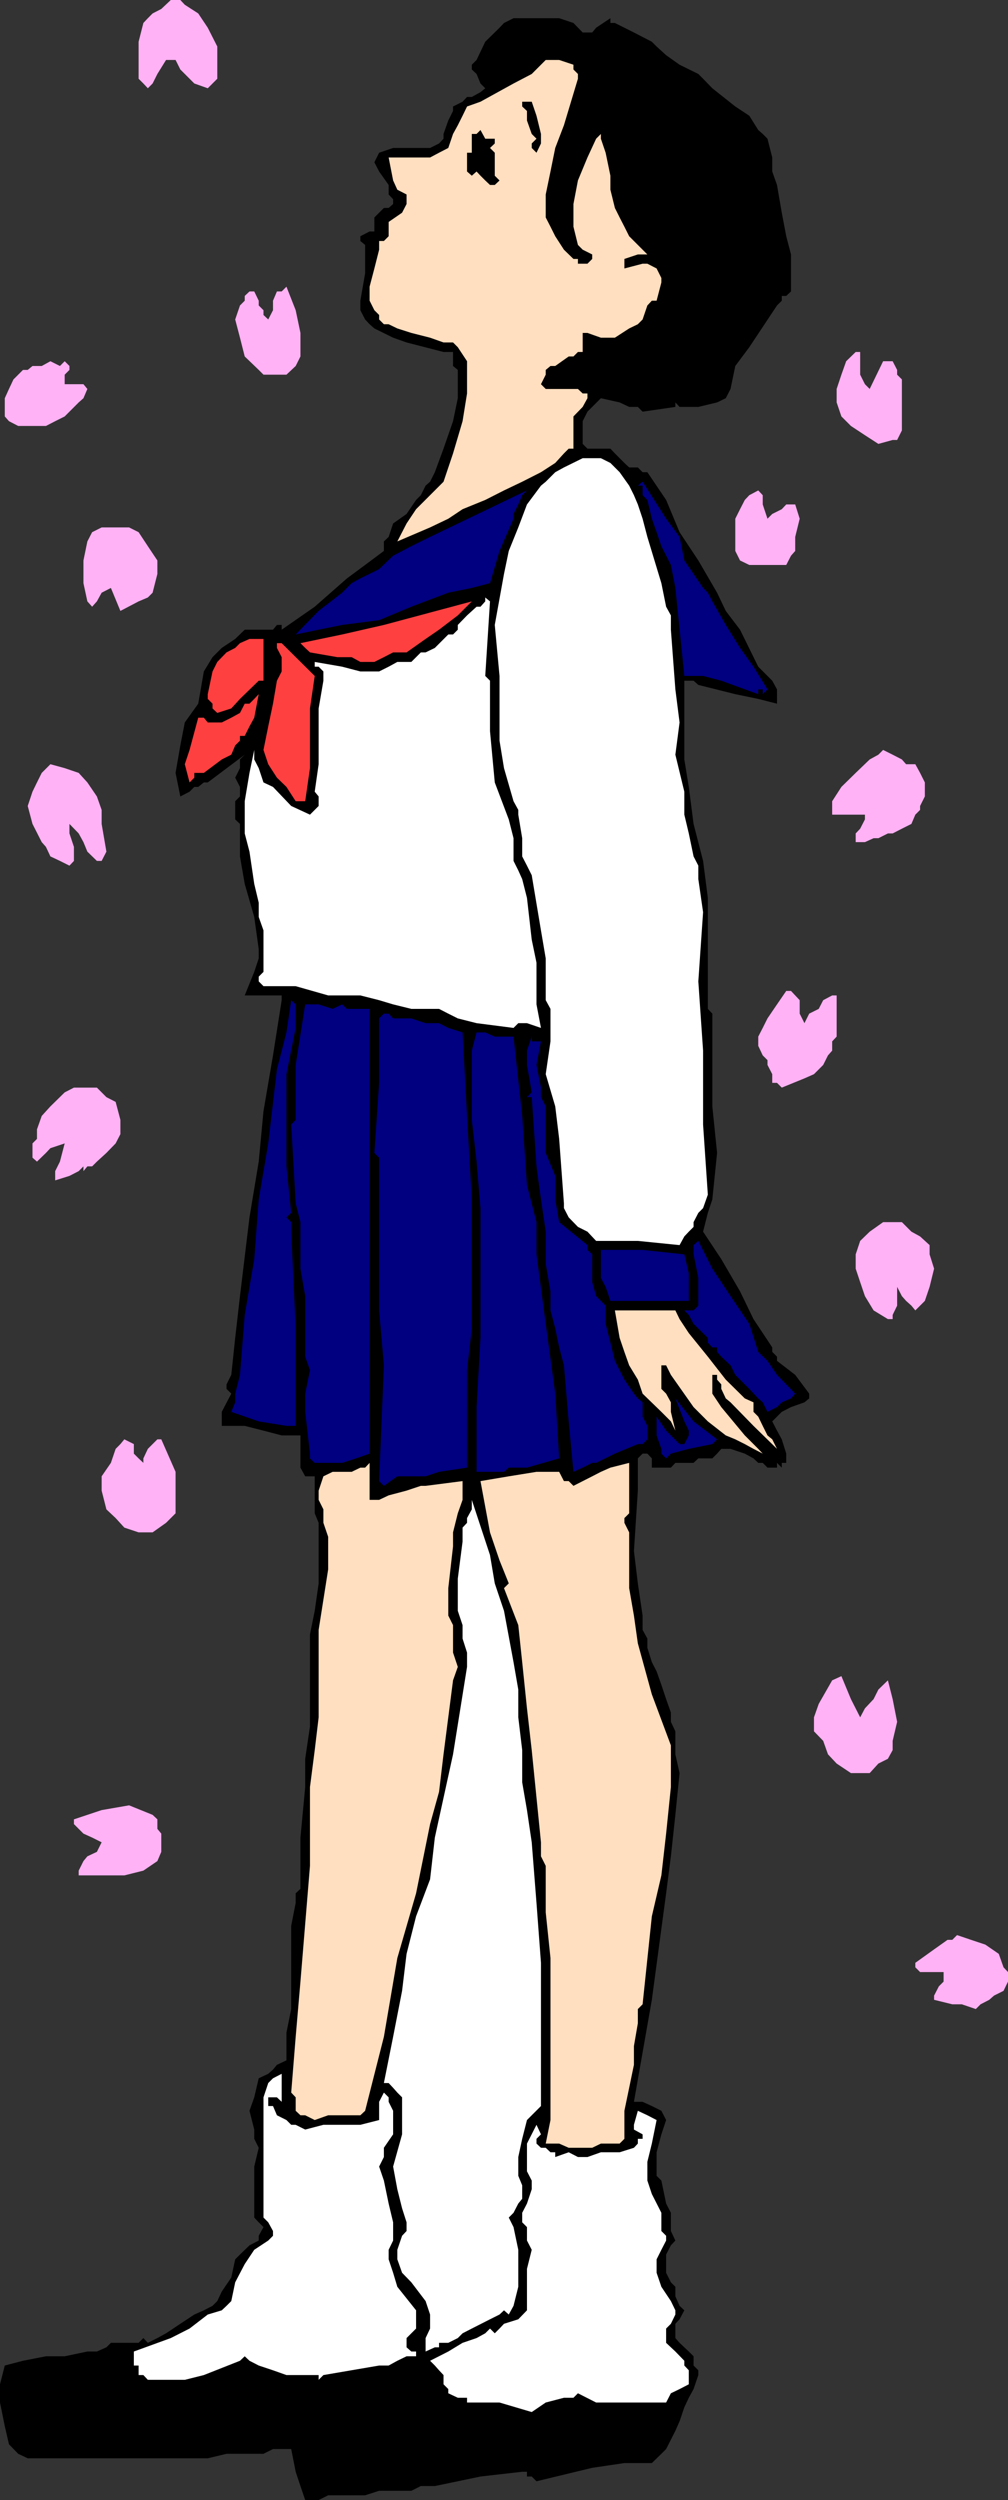
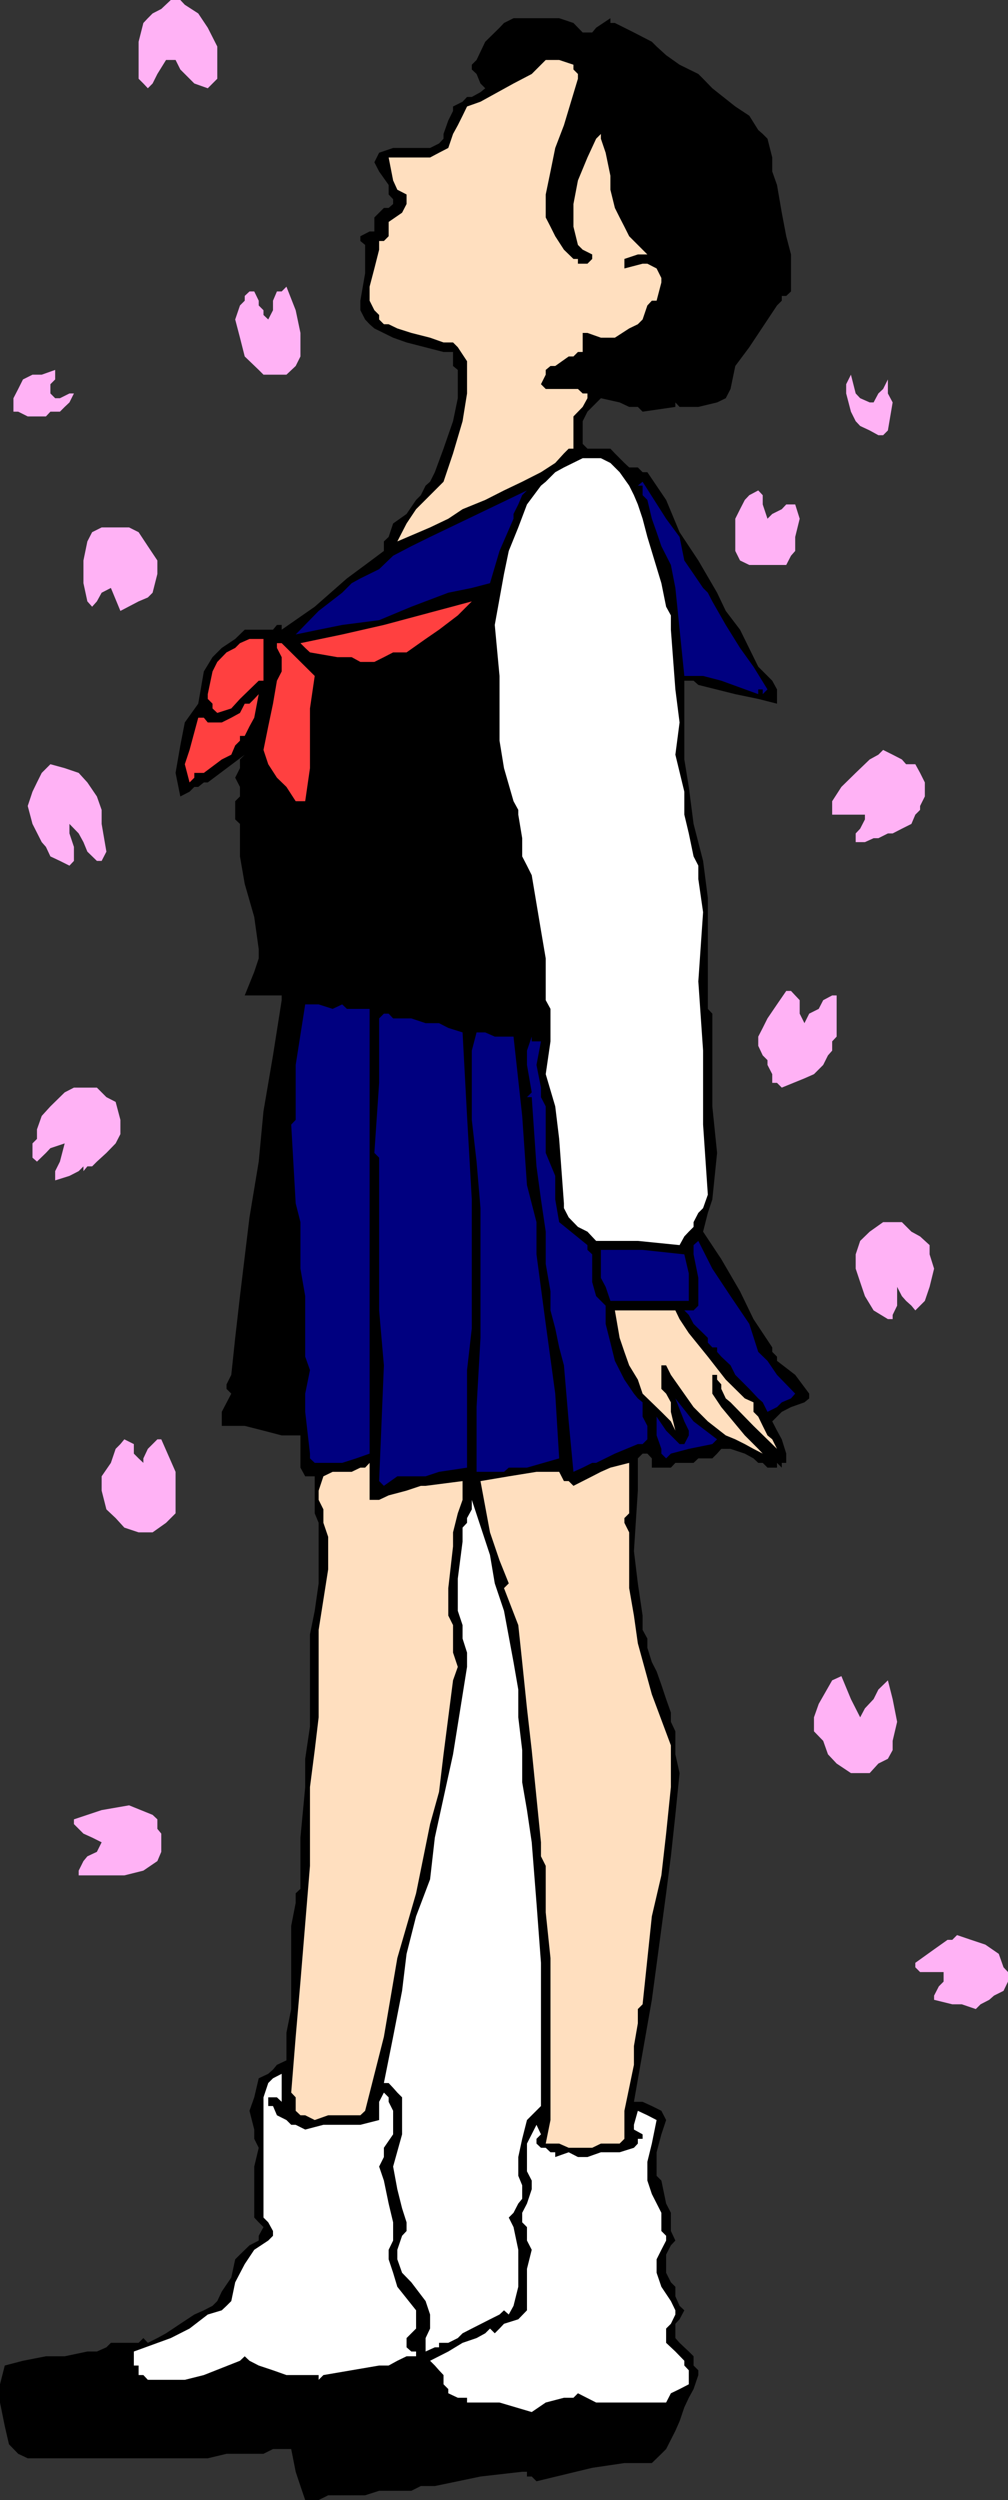
<svg xmlns="http://www.w3.org/2000/svg" width="360" height="892.098">
  <rect width="100%" height="100%" fill="#333333" stroke="none" />
  <path fill="#ffb2f5" d="m66 1.7 4.8 3.097 3.403 5.101 3.399 6.7v11.5l-1.7 1.699-1.699 1.703-4.8-1.703-5-5-1.7-3.399h-3.402l-3.098 5-1.703 3.399-1.7 1.703-1.597-1.703-1.703-1.7V14.899L51.203 8.2l1.598-1.7L54.5 4.797l3.102-1.598L61 0h3.402L66 1.7" />
  <path fill="#ffb2f5" d="m67.703 8.2 1.7 1.698 1.398 1.7 3.402 3.3v8.2l-1.402 3.3h-2v-1.601h-1.399L61 16.597h-3.398L56.203 18 54.5 21.398l-1.7 1.7v-9.899l1.7-3.3L57.602 6.5 59.3 4.797h5.101L66 6.5l1.703 1.7" />
  <path d="m199.703 6.5 5.098 1.7 3.3 3.398h3.399l1.402-1.7L218 6.5v1.7h1.602L223 9.897l3.402 1.7 3.098 1.601 3.3 1.7 1.7 1.699 3.402 3.101 4.801 3.399 6.7 3.3 1.699 1.7 3.3 3.402 8.2 6.5 5 3.297 3.199 5.101 1.601 1.399 1.7 1.703 1.699 6.7v5L277.5 66l1.703 9.898 1.598 8.399 1.699 6.5V104l-1.7 1.598h-1.597v1.699L277.5 109l-9.898 14.898-5 6.7-1.7 8.199-1.699 3.3-3.101 1.5-6.7 1.602h-6.699l-1.5-1.601v1.601l-11.703 1.7-1.7-1.7h-3.097l-3.402-1.601-6.7-1.5-4.8 4.8-1.7 3.399v8.101l1.7 1.7H218l1.602 1.699 1.699 1.703 1.699 1.7 1.703 1.597h3.098l1.699 1.703h1.703l6.7 9.898 4.8 11.5 6.7 10.102 6.699 11.5 3.101 6.5 5.098 6.7 6.5 13.198 5 5L277.5 246v5.098l-6.7-1.7-8.198-1.699-13.2-3.3-1.699-1.5h-3.3V271l1.597 9.797L247.703 294l3.399 13.2 1.699 13.198V360l1.601 1.7v33.097l1.7 16.601-1.7 16.602-1.601 4.797-1.7 6.703 6.5 9.797 6.7 11.5 4.8 9.902 6.7 10.098v1.601l1.699 1.7v1.5l6.5 5 5 6.699V499l-1.7 1.398-4.8 1.7-3.297 1.699-3.402 3.402 1.699 3.301 1.703 3.098 1.598 5.101V522h-1.598v1.7L277.5 522v1.7h-3.398l-1.7-1.7h-1.601l-1.7-1.602L266 518.7l-5.098-1.7h-3.3l-1.5 1.7-1.7 1.698h-5L247.703 522h-6.5l-1.601 1.7H232.8v-3.302l-1.598-1.699H229.5l-1.7 1.7v11.5l-1.398 21.601 1.399 11.5 1.699 11.5v5.098l1.703 3.101V588l1.598 5.098 1.699 3.3 1.703 4.801 1.7 5.098 1.699 4.8v3.301l1.601 3.399V626l1.5 6.7-1.5 14.898-1.601 14.8-1.7 13.2-5.101 38L226.402 750h3.098l3.3 1.5 3.403 1.7 1.7 3.3-1.7 5.098L234.5 768v8.398l1.703 1.7 1.7 8.199 1.699 3.3v6.5l1.601 3.403-1.601 1.7-1.7 3.3v6.5l1.7 3.398 1.601 1.602v3.398l1.5 3.399 1.7 1.601-1.7 3.2-1.5 1.601v5.098l1.5 1.703 3.297 3.098 1.703 1.699v3.3l1.7 1.7v1.703l-1.7 5-1.703 3.098-1.598 3.402-1.699 5-1.5 3.398-3.3 6.5-1.7 1.7-3.402 3.3H223l-11.5 1.7-19.898 4.8-1.7-1.699h-1.699V882H186.5l-14.898 1.7-8.102 1.698-8.2 1.7h-5l-3.398 1.699h-11.5l-5 1.601h-13.199l-3.402 1.7H109l-1.7-5-1.698-5.098-1.602-8.102h-6.5l-3.398 1.7h-13.2l-6.699 1.601h-64.3L6.5 875.598l-3.297-3.399-1.5-6.5L0 857.297v-6.5l1.703-6.7 6.5-1.699 8.2-1.601h6.699l8.101-1.7h3.399l3.398-1.5L39.602 836H49.5l1.703-1.703L52.801 836l3.402-1.703 3.098-1.7 5.101-3.398 5-3.3 3.399-1.5 3.101-1.602 1.7-1.7 1.601-3.398 3.399-5L84 806.2l1.703-1.699 3.399-3.3 3.3-1.7v-1.703l1.7-3.098-1.7-1.699-1.601-1.703v-18.2l1.601-6.699-1.601-3.199v-3.3l-1.7-6.7 1.7-4.8 1.601-6.801L95.801 740l1.699-1.5 1.402-1.703 3.399-1.598v-9.902l1.699-8.399V687.2l1.602-8.199v-3.402L107.3 674v-18.3l1.699-18v-10.102l1.703-11.5v-32.899l1.7-8.402L113.8 565v-21.602L112.402 540v-13.203H109l-1.7-3.098v-11.5h-6.698l-6.5-1.699-6.7-1.703h-8.199v-5l3.399-6.5-1.7-1.7V494l1.7-3.402 1.398-13.2 1.703-14.898 3.399-28.102 3.3-19.898 1.7-18 3.398-19.902 3.102-19.7V355.2h-13.2l3.399-8.402L92.402 342v-3.3l-1.601-11.5-3.399-11.802-1.699-9.8V294L84 292.398v-6.5l1.703-1.699v-3.402L84 277.5l1.703-3.402V271l1.7-1.703-13.2 9.902h-1.402l-2 1.598h-1.399l-1.699 1.703-3.3 1.7-1.7-8.403 1.7-9.797L66 257.797l4.8-6.7 2-11.5 3.102-5.097 1.7-1.703 1.601-1.598L84 228l3.402-3.3H97.5l1.402-1.7h1.7v1.7l11.8-8.2 11.5-10.102 6.5-4.8 6.7-5v-3.399l1.699-1.601 1.601-4.801 4.801-3.399 3.399-5 1.699-1.699 1.699-3.402 1.602-1.399 1.699-3.398 3.101-8.402 3.399-9.801 1.699-8.2V132l-1.7-1.402v-5h-3.398l-13.199-3.399-4.8-1.699-6.7-3.3-1.703-1.5-1.598-1.7-1.699-3.3v-3.403l1.7-9.797V87.398l-1.7-1.398v-1.703l3.297-1.7h1.703v-5l3.399-3.398h1.699l1.601-1.402v-1.7l-1.601-1.699V66l-3.399-4.8-1.699-3.302 1.7-3.398 5-1.703h13.199l3.199-1.598 1.601-1.699v-1.703l1.7-4.797 1.699-3.402V38l3.402-1.703 1.598-1.7h1.699l3.102-1.699L173.3 31.5l-1.7-1.703-1.398-3.399-1.703-1.601v-1.7l1.703-1.699 3.098-6.5 5.101-5L180 8.2l3.402-1.699h16.301" />
  <path d="M204.8 11.598v3.3h-3.398l-3.101-1.699h-6.7l-1.699 1.7h-1.699l-4.8 1.699-1.7 3.101-3.3 3.399-1.7 3.3 1.7 1.7-1.7 1.699H175v-3.399h-1.7l-1.698-1.601L175 19.699l1.703-3.101 1.7-3.399 5-3.3h16.3l5.098 1.699m14.801 1.602H223l3.402 1.698 3.098 1.7L231.203 18l6.7 5.098 4.8 3.3H246l1.703 1.7 1.7 3.402 1.699 1.398 3.3 3.399 3.2 1.703 5 1.598 1.699 1.699V43l4.8 4.797 1.7 3.402 1.601 3.301 1.7 8.2 1.699 8.398 1.699 8.101 1.703 8.2 1.598 6.699-1.598 6.699-3.402 6.5-3.399 3.402-1.601 3.301-3.2 3.2-3.3 5-3.399 5-1.699 6.5-1.601 5.097-1.5 1.601-1.7 1.7h-16.5l-5.101 1.5h-6.399l-5.101-1.5-3.301-1.7-6.5-1.601-3.398-1.7-3.301-1.699h-3.399l-1.699-1.699 3.399-3.101 5-1.7 3.398-5h6.5l5-1.699 4.8-1.699 5-4.8 3.403-5 1.7-5.102 1.699-4.801v-8.399l-5.102-3.3-6.7-4.801-3.097-5.098-3.402-8.101v-3.399l-1.7-3.3v-1.7L218 41.297l1.602-11.5v-3.399l-3.301-3.3-1.7-3.399L212.903 18l-3.101-1.402h-1.7v-1.7l1.7-1.699h3.101l1.7-1.601 5 1.601" />
  <path d="M203.102 16.598h-3.399L198.301 18h-1.7l-1.699 1.7h-1.699l-1.601 1.698-1.7 1.7h-1.699l-3.101 3.3-3.399 1.7v-1.7H180l1.703-1.601v-1.7l3.399-3.398 9.8-3.101h8.2m11.5 9.8-1.7 3.399v3.101l1.7 3.399v3.3L209.8 49.5l-5 9.797-3.399 11.8v11.5l-1.699-5-1.402-6.5v-6.699l1.402-6.5 3.399-11.5 5-11.8 1.699-4.801v-5l-3.399-3.399h-3.3l-1.7-1.699 3.4-1.699 1.601 1.7h5.098l3.102 6.698" />
  <path fill="#ffdfbf" d="m206.402 28.098-5 16.601-3.101 8.098-1.7 8.402-1.699 8.2v8.199l1.7 3.3 1.699 3.399 3.101 4.8 3.399 3.301h1.601v1.7h3.399l1.699-1.7v-1.601l-3.398-1.7-1.7-1.699-1.601-6.5v-8.101l1.601-8.399 3.399-8.199 3.101-6.699 1.7-1.703v-3.098V49.5l1.699 5L218 62.7v5l1.602 6.5 1.699 3.398 1.699 3.3 1.703 3.399 1.7 1.703 3.097 3.098 1.703 1.699h-3.402L223 92.398v3.399l6.5-1.7h1.703l3.297 1.7 1.703 3.402v1.598l-1.703 6.5h-1.7L231.204 109l-1.703 5-1.7 1.7-3.097 1.5-5.101 3.3h-5l-4.801-1.703h-1.7v6.8h-1.699l-1.601 1.602h-1.7l-4.8 3.399h-1.7L194.903 132v1.7l-1.699 3.398 1.7 1.699h11.5l1.699 1.601h1.699v1.7l-1.7 3.101-3.3 3.399v11.5h-1.7l-1.699 1.699-3.101 3.402-5.098 3.301-6.703 3.398L180 175l-6.7 3.398-8.097 3.301-5.101 3.399-6.5 3.101-11.7 5 3.301-6.402 3.399-5.098 9.8-9.8 3.399-10.102 3.402-11.5 1.598-9.899v-11.5l-3.301-5-1.7-1.699h-3.398l-4.8-1.699-6.7-1.703-5-1.598-3.101-1.5h-1.7L135.403 114v-1.602l-1.699-1.699-1.703-3.402v-5l1.703-6.5 1.7-6.7V86h1.699l1.699-1.703v-5.098l4.8-3.3 1.602-3.102v-3.399l-3.3-1.699-1.5-3.3-1.602-8.2h14.8l3.2-1.699 3.3-1.703 1.7-5 1.699-3.098 1.703-3.402L166.801 38l4.8-1.703 11.801-6.5 6.5-3.399 5-5h4.801l5.098 1.7v1.699l1.601 1.601v1.7" />
-   <path d="m191.602 41.297 1.601 6.5v3.402l-1.601 3.301-1.7-1.703v-1.598l1.7-1.699-1.7-1.703L188.203 43v-3.402L186.5 38v-1.703h3.402l1.7 5M176.703 49.5v1.7L175 52.796l1.703 1.703v8.2l1.7 1.698-1.7 1.602H175l-1.7-1.602-1.698-1.699-1.399-1.5-1.703 1.5-1.7-1.5V54.5h1.7v-6.703h1.703l1.399-1.399L173.3 49.5h3.402" />
  <path fill="#ffb2f5" d="M102.3 133.7h-8.198l-1.7-1.7-5-4.8-1.699-6.7L84 114l1.703-5 1.7-1.703v-1.7L89.101 104H90.8l1.601 3.297V109l1.7 1.7v1.698L95.8 114l1.699-3.3v-3.403L98.902 104h1.7l1.699-1.703 3.3 8.402 1.7 8.098v8.402l-1.7 3.399-3.3 3.101" />
-   <path fill="#ffb2f5" d="M102.3 128.898v1.7L100.603 132l-3.102-1.402-5.098-1.7-1.601-5-3.399-3.398v-8.102l1.7-1.699 1.699 1.7 1.601 3.3 1.7 3.098L95.8 120.5l1.699-1.703 1.402-3.098 1.7-5 3.398 8.098v8.402l-1.7 1.7m204.904 4.801 1.7 3.398 1.699 1.699 4.8-9.899h3.399l1.601 3.102v1.7l1.7 1.698v18.2l-1.7 3.402h-1.601l-5.098 1.398-4.8-3.101-5-3.297-3.403-3.402-1.7-5v-4.801l1.7-5.098 1.703-4.8 3.399-3.301h1.601v8.101m-284.101 1.699v1.7H29.8l1.402 1.699-1.402 3.3-1.7 1.5-5 5-3.398 1.7-3.3 1.703H6.5l-3.297-1.703-1.5-1.7v-6.5l1.5-3.3 1.598-3.399L6.5 133.7l1.703-1.7h1.7l1.699-1.402h3.3l3.098-1.7 3.402 1.7 1.7-1.7 1.699 1.7V132l-1.7 1.7v1.698" />
  <path fill="#ffb2f5" d="m19.703 135.398-1.703 1.7v3.3l1.703 1.7h1.7l3.398-1.7h1.601l-1.601 3.2-1.7 1.601-1.699 1.7H18l-1.598 1.699h-6.5l-3.402-1.7H4.8v-4.8l1.7-3.301 1.703-3.399 3.399-1.699h3.3L19.703 132v3.398m290.899 8.2H312l1.703-3.2 1.7-1.601 1.699-3.399v5l1.699 3.2-1.7 10-1.699 1.699h-1.699l-3.101-1.7-3.399-1.597-1.601-1.703-1.7-3.399-1.699-6.5v-3.3l1.7-3.399 1.699 6.7 1.601 1.699 3.399 1.5" />
  <path fill="#fff" d="m226.402 176.7 1.399 3.3 1.699 5.098 1.703 6.5 5 16.5 1.7 8.402 1.699 3.098v5.101L241.203 246l1.5 11.797-1.5 11.5 3.2 13.203v8.2l1.597 6.698 1.703 8.2 1.7 3.3v4.801l1.699 11.801-1.7 24.7 1.7 24.698v26.399l1.699 25-1.7 4.8-1.699 1.7-1.699 3.3v1.7L246 439.5l-1.598 1.7-1.699 3.097-14.902-1.5h-14.899l-3.101-3.297-3.399-1.703-3.3-3.399-1.7-3.3v-1.7l-1.699-23-1.402-11.601-3.399-11.5 1.7-11.7V360l-1.7-3.102V342l-1.699-10-3.3-19.703-1.7-3.399-1.703-3.3v-6.5l-1.398-8.399V289l-1.7-3.102-3.402-11.8-1.598-9.801v-23.098L176.703 223 180 204.797l1.703-8.2 3.399-8.398 3.101-8.199 5-6.703 1.7-1.399 3.398-3.398 3.101-1.703 6.7-3.297h6.5l3.398 1.7 3.3 3.3 3.403 4.797 1.7 3.402" />
  <path fill="navy" d="m244.402 200 3.301 4.797 3.399 5 1.699 1.703 1.601 3.098 4.801 8.402 5.098 8.2 4.8 6.698 5 8.102-1.699 1.7V246h-1.601v1.7l-13.2-4.802-6.5-1.699h-6.699l-3.199-31.402-1.601-8.2-3.399-6.699-1.703-5-1.7-4.8-1.597-6.7-1.703-1.699v-3.402h-1.7l1.7-1.399 8.402 13.2 4.801 6.5 1.7 8.402m-61.001-14.902-5 11.5-3.402 11.5-6.5 1.699-8.398 1.703-13.2 5-11.5 4.797L122.203 223l-8.402 1.7-8.2 1.698 8.2-8.398 8.402-6.5 3.399-3.402 3.101-1.7 6.7-3.3 5-4.801 6.5-3.399 6.699-3.3L188.203 175l-1.703 1.7-1.398 3.3-1.7 3.398v1.7" />
  <path fill="#ffb2f5" d="m274.102 185.098 1.699-1.7 3.402-1.699 1.598-1.699H284l1.602 5.098-1.602 6.5v5l-1.5 1.699-1.7 3.3h-13.198L264.3 200l-1.7-3.402v-11.5l1.7-3.399 1.699-3.3 1.602-1.7L270.8 175l1.601 1.7v3.3l1.7 5.098" />
  <path fill="#ffb2f5" d="M270.8 191.598h3.302l1.699-3.399 1.699-3.101h3.3v9.8l-1.597 3.399h-3.402L272.402 200h-3.3l-1.5-1.703-1.602-1.7-1.7-1.699 1.7-5 1.602-8.199 1.5-1.699 1.699 3.398-1.7 3.399v3.101l1.7 1.7m-221.301-1.7 3.3 5L56.204 200v4.797L54.5 211.5l-1.7 1.7-3.3 1.398L43 218l-3.398-8.203L36.3 211.5l-1.7 3.098-1.699 1.902-1.699-1.902-1.402-6.5V200l1.402-6.8 1.7-3.302L36.3 188.2h9.8l3.399 1.7" />
  <path fill="#ffb2f5" d="m47.8 193.2 3.403 3.398L52.801 200v4.797l-1.598 5v1.703H49.5l-1.7 1.7h-3.398L43 209.796l-1.7-5 1.7-1.7h-5l-1.7 1.7v1.601l-1.698 3.399h-1.7V200l1.7-5.102 3.398-3.3 3.3-1.7H43l3.102 1.7 1.699 1.601" />
-   <path fill="#fff" d="m175 214.598-1.7 26.601 1.7 1.7v18l1.703 18.3 5 13.2 1.7 6.699v8.101l1.699 3.399 1.398 3.101 1.703 6.7 1.7 14.898 1.699 8.203v14.898l1.601 8.399-5-1.7h-3.101l-1.7 1.7-13.199-1.7-6.703-1.699-3.398-1.699L156.8 360h-9.899l-6.5-1.602-5-1.5-6.699-1.699h-11.5l-11.601-3.3h-11.5l-1.7-1.7V348.5l1.7-1.703V332l-1.7-4.8v-5.102l-1.601-6.7-1.7-11.5-1.699-6.5v-11.5l1.7-10.101 1.699-8.2V271l1.601 3.098 1.7 5.101 3.398 1.598 6.5 6.8 6.703 3.102 1.7-1.699 1.398-1.402v-3.399l-1.399-1.699 1.399-9.8v-19.903l1.699-9.899v-3.3l-1.7-1.7h-1.398V236.2l9.801 1.7 6.5 1.699h6.7l3.398-1.7 3.101-1.699h5l1.7-1.699 1.699-1.703h1.7l3.3-1.598 4.802-4.8h1.699l1.699-1.7V223l3.3-3.402 3.403-3.098h1.399l1.699-1.902v-1.399l1.699 1.399" />
  <path fill="#ff4040" d="m168.5 214.598-5 5-6.7 5.101L152 228l-6.797 4.797h-4.8l-3.301 1.703-3.399 1.7h-5l-3.101-1.7H120.5l-9.797-1.703-1.703-1.598-1.7-1.699 14.903-3.102L137.102 223l31.398-8.402M94.102 231.2v11.698h-1.7l-6.699 6.5-3.101 3.399-5 1.601-1.7-1.601v-1.7l-1.699-1.699V247.7l1.7-8.101 1.699-3.399 3.3-3.402L84 231.199l1.703-1.699 3.399-1.5h5v3.2m18.3 10-1.699 11.597v21.3L109 285.899h-3.398l-3.301-5.101-3.399-3.297-3.101-4.8-1.7-5.102 1.7-8.399 1.699-8.101 1.402-8.2 1.7-3.3V234.5l-1.7-3.3v-1.7h1.7l11.8 11.7" />
  <path fill="#ff4040" d="M87.402 262.598h-1.699v1.699L84 266l-1.398 3.297L79.203 271l-6.402 4.797h-3.399v1.703l-1.699 1.7L66 272.7l1.703-5.102 3.098-11.5h2l1.402 1.699h5l3.399-1.7 3.101-1.699 1.7-3.3h1.699l1.699-1.7 1.601-1.699-1.601 8.399-1.7 3.101-1.699 3.399" />
  <path fill="#ffb2f5" d="m326.902 272.7 1.7 3.097 1.699 3.402v5l-1.7 3.399V289l-1.699 1.7-1.402 3.3-3.398 1.7-3.301 1.698h-1.7l-3.398 1.7H312l-3.098 1.402h-3.3v-3.102l1.601-1.699 1.7-3.3v-1.7h-11.7v-4.8l3.297-5.102 5.102-5 5-4.797 3.101-1.703 1.7-1.7 3.398 1.7 3.3 1.703 1.5 1.7h3.301" />
  <path fill="#ffb2f5" d="M326.902 279.2v5l-1.402 3.398-1.898 3.101-3.2 1.7-3.3 1.601-6.5 3.398V294l3.101-1.602 1.7-1.699v-3.101h-6.5L305.601 289l-3.399-1.402V282.5l3.399-3.3 3.3-5.102 4.801-3.098 3.399 1.7 3.3 1.398 6.5 5.101M34.602 284.2 36.3 289v5l1.7 9.898-1.7 3.301h-1.698l-3.399-3.3-1.402-3.399-1.7-3.102-3.3-3.398v3.398l1.601 4.801v5l-1.601 1.7-3.399-1.7L18 305.598l-1.598-3.399-1.5-1.699-3.3-6.5-1.7-6.402 1.7-5.098 1.601-3.3 1.7-3.403L18 272.699l5.102 1.399 5 1.699 3.101 3.402 3.399 5" />
  <path fill="#ffb2f5" d="m32.902 289 1.7 11.5-3.399-1.402v-3.399l-3.101-5-1.7-1.699-1.601-1.402h-1.7L21.403 289v6.7l1.7 8.198h-1.7L18 300.5l-1.598-4.8-1.5-5-1.699-4.802 3.2-6.699L18 277.5l1.703-1.703 5.098 1.703 3.3 3.297 3.102 3.402 1.7 4.801M287.3 365.098l1.7-3.399 3.402-1.699 1.598-3.102 3.203-1.699h1.598v14.7l-1.598 1.699v3.3l-1.5 1.7L294 380l-3.297 3.297-3.402 1.5-8.098 3.3-1.703-1.699h-1.7v-3.101L274.103 380v-1.703l-1.7-1.7-1.601-3.398v-3.3l1.601-3.102 1.7-3.399 3.398-5 3.3-4.8h1.7l1.5 1.601 1.602 1.7v4.8l1.699 3.399" />
-   <path fill="navy" d="m105.602 366.797-3.301 16.5v32.902L104 432.797l-1.7 1.601 1.7 1.7v3.402l1.602 34.5v34.797H102.3l-9.899-1.598-9.8-3.402L84 500.398v-3.101l1.703-6.7 1.7-21.398 3.398-19.902L92.402 428l3.399-20 3.101-26.402 3.399-13.2 1.699-11.5 1.602 1.5v8.399" />
  <path fill="navy" d="M123.902 360H132v158.7l-4.797 1.698-5 1.602h-9.8l-1.7-1.602V518.7L109 503.797v-6.5l1.703-8.399-1.703-4.8V462.5l-1.7-9.8v-16.602l-1.698-6.7L104 401.297l1.602-1.7V380L109 358.398h4.8l5 1.602 3.403-1.602 1.7 1.602" />
  <path fill="#ffb2f5" d="m284 369.898 1.602 1.7 5.101-6.5 1.7-1.7 3.3-3.398v6.797l-1.703 4.8-1.598 5L289 380l-1.7 1.598-1.698 1.699H280.8l-1.598 1.5V380H277.5l-1.7-1.703-1.698-1.7v-8.199l3.398-5 3.3-5 1.7 1.602v3.398l1.5 6.5" />
  <path fill="navy" d="M152 365.098h4.8l3.302 1.699 5.101 1.601 1.598 29.801L168.5 428v46l-1.7 14.898V523.7l-10 1.5-4.8 1.598h-10.098l-4.8 3.402-1.7-1.699 1.7-41.3-1.7-19.602v-54.5l-1.699-1.7 1.7-25v-23l1.699-1.699h1.699l1.601 1.7h6.5l5.098 1.699m31.402 4.799L186.5 398.2l1.703 24.7 3.399 13.199v11.5l3.3 24.8 3.399 24.899 1.402 23.101-11.5 3.301h-6.5L180 525.2h-9.797v-23.101l1.399-24.7v-46.3l-1.399-16.598-1.703-14.902v-24.7l1.703-6.5h3.098l3.402 1.5h6.7m9.8 1.699L191.602 380l1.601 8.098v3.402l1.7 3.297v16.601l3.398 8.2V428l1.402 8.098 10.098 8.199V446l1.699 1.598v9.902l1.402 5 3.399 3.398v6.5l1.699 6.7 1.602 6.5 3.398 6.699 3.402 5 1.399 1.703 1.699 1.398v5.102l1.703 3.297v4.8l-1.703 1.7h-1.7l-8.198 3.402-6.7 3.301H211.5l-3.398 1.7-3.301 1.5-1.7-18-1.699-20-1.699-6.403-1.402-6.797-1.7-6.402v-6.801L194.903 451v-11.5l-1.699-11.5-1.601-11.8-1.7-24.7h-1.699l1.7-1.703-1.7-9.797v-5.102l1.7-5v1.7h3.3" />
  <path fill="#ffb2f5" d="m41.3 393.2 1.7 6.398v5.101L41.3 408l-3.3 3.398-3.398 3.102-1.7 1.7h-1.699l-1.402 1.698V416.2l-1.7 1.7-3.3 1.699-5.098 1.601v-3.3l1.7-3.399 1.699-6.5L18 409.7l-1.598 1.698-3.199 3.102-1.601-1.402V408l1.601-1.602V403l1.7-4.8L18 394.796l5.102-5 3.3-1.7h8.2L38 391.5l3.3 1.7" />
  <path fill="#ffb2f5" d="m38 394.797 1.602 6.5v3.402L38 408l-3.398 3.398-3.399 1.7h-1.402l-1.7 1.402-1.699 1.7h-1.601l5-11.5-1.7-1.7h-3.3l-3.399 3.398H18L16.402 408l-1.5-1.602 1.5-3.398 3.301-4.8 3.399-3.403 1.699-1.598 1.601-1.699 3.399-1.703 3.101 1.703L38 394.797m294 52.801 1.602 5.101-1.602 6.5-1.7 5-3.398 3.399-1.402-1.7-1.898-1.699-1.5-1.699-1.7-3.3v6.698l-1.601 3.301v1.5h-1.7L312 467.598l-3.098-5.098-1.699-5-1.601-4.8v-5.102l1.601-4.801 3.399-3.297 4.8-3.402h6.7l3.398 3.402 3.102 1.7 3.398 3.097v3.3" />
  <path fill="#ffb2f5" d="m328.602 446 1.699 5v3.398l-1.7 4.801-1.699 3.301-3.3-5-1.5-1.5-3.301-1.602-1.7 3.102v8.398l-3.398-3.398-3.101-3.3-1.7-3.2v-8.402l1.7-3.301 1.398-3.098 3.402-1.699h5l1.7 1.7 3.398 3.097 3.102 1.703" />
  <path fill="navy" d="m270.8 482.398 3.302 3.2 3.398 5 3.3 3.402 3.2 3.297-1.5 1.703-3.297 1.398-1.703 1.7-3.398 1.699-1.7-3.399-1.601-1.398-3.2-3.402L266 494l-3.398-3.402-1.7-3.399-3.3-3.101-1.5-1.7v-1.601h-1.7l-1.601-1.7v-1.699l-5.098-5L246 469.2l-1.598-1.601h3.301l1.7-1.7V456l-1.7-8.402v-3.301l1.7-1.5 5 9.902 6.5 9.801 6.699 9.898 3.199 10" />
  <path fill="navy" d="m244.402 447.598 1.598 6.8v9.801h-28l-1.7-5-1.698-3.199v-10H229.5l14.902 1.598" />
  <path fill="#ffdfbf" d="m241.203 467.598 1.5 3.101 3.297 5 6.8 8.399 6.403 8.199L266 499l3.102 1.398v3.399l1.699 1.703 1.601 3.297 1.7 3.402 1.699 1.399L277.5 517l-8.398-8.203-8.2-8.399-1.699-1.398-1.601-3.402V494l-1.5-1.703v-1.7h-1.7v6.7l3.2 4.8L266 512.2l3.102 3.098L270.8 517l1.601 1.7-3.3-1.7-3.102-1.703-3.398-1.7-3.399-1.398-6.402-5-5.098-5.101-8.101-11.5-1.7-3.399h-1.699v8.399l1.7 1.699 1.699 3.101v3.399l1.601 6.703-1.601-3.3-3.399-3.403-6.703-6.5-1.7-5-3.097-5.098-1.703-4.8-1.7-5-1.698-9.801h21.601" />
  <path fill="navy" d="m256.102 513.598-1.7 1.699L246 517l-6.398 1.7-1.7 1.698-1.699-1.699V517l-1.703-4.8v-6.7l3.402 5 4.801 4.797h1.7l1.597-3.098V510.5l-1.598-3.3-3.199-8.2 6.5 8.2 8.399 6.398" />
  <path fill="#ffb2f5" d="m57.602 513.598 5.101 11.601V540L61 541.7l-1.7 1.698-4.8 3.399h-5l-5.098-1.7-3.101-3.398L38 538.598l-1.7-6.7v-5.101L39.603 522l1.699-5L43 515.297l1.402-1.7 3.399 1.7v3.402l1.699 1.7L51.203 522v-1.602L52.801 517l3.402-3.402h1.399" />
  <path fill="#ffb2f5" d="m49.5 528.5 1.703-1.703h1.598v-3.098l1.699-3.3 1.703-1.7 1.399 5L59.3 528.5v8.398l-1.7 1.7v3.101l-3.101 1.7h-5l-3.398-1.7-1.7-1.699-3.101-1.402-1.7-3.399L38 528.5l3.3-4.8 3.102-5 1.7 3.3v3.2l1.699 1.597v1.703H49.5" />
  <path fill="#ffdfbf" d="M224.703 540 223 541.7v1.698l1.703 3.399v19.902l1.7 9.801 1.398 9.898 5 18.2 6.8 18.199v14.902l-1.699 16.598-1.699 14.902-3.402 14.598-3.301 31.402-1.7 1.7V722l-1.398 8.098v6.699L224.703 745 223 753.2v10l-1.7 1.698h-6.698l-3.102 1.5h-8.398l-3.399-1.5h-4.8l1.699-8.398v-57.8l-1.7-16.302v-16.601l-1.699-3.399v-5l-3.3-32.898-1.7-14.902-1.703-16.5-1.398-13.2L180 566.7l1.703-1.699-3.3-8.203-3.403-10-3.398-18.297 10.101-1.703 9.899-1.598h8.101l1.7 3.301h1.699l1.699 1.7 6.699-3.403 3.102-1.598 3.398-1.5 6.703-1.699v18M132 525.2v10h3.402l3.399-1.602 6.402-1.7 5.098-1.699H152l13.203-1.699v6.7L163.5 540l-1.7 6.797v5l-1.698 14.902v9.801l1.699 3.398v9.801l1.699 5.098-1.7 4.8L158.403 626l-1.601 13.398-3.2 11.5-5 24.7-6.699 23.101-4.8 28.098-6.7 26.402-1.699 1.598h-11.5l-4.8 1.703-3.403-1.703h-1.7l-1.698-1.598v-4.8l-1.602-1.7 1.602-19.902 1.699-19.7 3.402-41.3v-28.098l1.7-13.199 1.398-11.703v-31.2L117.203 560v-11.602l-1.703-5v-4.8l-1.7-3.399v-3.3l1.7-5.102 3.3-1.598h6.802l3.101-1.5h1.7L132 522v3.2" />
  <path fill="#fff" d="m180 574.797 3.402 18.3 1.7 9.801v9.899L186.5 624.5V636l1.703 9.898 1.7 11.5L191.601 679l1.601 21.398V751.5l-3.3 3.297-1.7 1.703-1.703 6.7-1.398 6.5v6.698l1.398 3.399v4.8l-1.398 1.7-1.7 3.3-1.699 1.7 1.7 3.402 1.699 8.098V816l-1.7 6.797-1.699 3.101-1.703-1.5-1.598 1.5-3.402 1.7-6.5 3.3-3.297 1.7-1.703 1.699-3.398 1.703H156.8v1.598h-1.5l-3.301 1.5v-4.801l1.602-3.399v-5l-1.602-4.8-5.098-6.7-3.3-3.398-1.7-4.8v-3.403l1.7-5 1.601-1.7V793l-1.601-5-1.7-6.8-1.5-8.102 3.2-11.5v-13.2l-1.7-1.699-1.5-1.699-1.601-1.703h-1.7l3.301-16.5 3.2-16.399 1.601-13.199 3.399-13.402 5-13.2L155.3 655.7l6.5-29.7 5-31.203v-5.098l-1.598-5v-4.8l-1.703-5.102v-11.5l1.703-13.2v-5l1.598-1.699V541.7l1.699-3.101V535.2l6.5 19.7 1.704 10.1 3.297 9.797" />
  <path fill="#ffb2f5" d="m307.203 612.797 1.7-3.2 3.097-3.3 1.703-3.399 3.399-3.3 1.699 6.699 1.601 8.101-1.601 6.801v3.301l-1.7 3.098-3.398 1.699-3.101 3.402h-6.7l-5.101-3.402-3.098-3.297-1.703-4.8-3.297-3.403v-5l1.7-4.797 4.8-8.402 3.297-1.5 3.402 8.199 3.301 6.5" />
  <path fill="#ffb2f5" d="M303.902 614.398v1.7h1.7v1.699h1.601l1.7-3.399 1.699-3.3 3.101-3.098 1.7-3.402 1.699 8.199v8.402l-1.7 3.301-1.699 1.5-3.101 3.297h-6.7l-3.402-1.7-1.7-3.097-4.8-8.402v-3.301l1.703-3.2 1.5-1.597 1.598-3.402 1.699 1.699 1.703 3.3v1.5l1.7 3.301M54.5 647.598l1.703 1.601v3.399l1.399 1.699v6.5l-1.399 3.3-5 3.403-6.8 1.7H28.101v-1.7l1.699-3.402 1.402-1.7 3.399-1.601 1.699-3.399-3.399-1.699-3.101-1.402-3.399-3.399V649.2l9.899-3.3 9.8-1.7 8.399 3.399" />
  <path fill="#ffb2f5" d="M54.5 657.398h1.703l-1.703 1.7v1.699l-3.297 1.601-5.101 3.399h-13.2l3.399-1.7 5-5L38 655.7l-1.7-1.402-1.698-3.399H36.3l3.3-1.699 3.4-1.602h1.402l5.098 1.601 1.703 1.7 3.297 3.398v3.101M358.402 702l1.598 1.7v3.398l-1.598 3.3-3.402 1.7-1.7 1.5-3.097 1.601-1.703 1.7-5-1.7h-3.398l-6.5-1.601v-1.5l1.699-3.301 1.699-1.7V703.7h-8.398l-1.7-1.699v-1.602l6.7-4.8 4.8-3.399h1.7l1.699-1.699 5 1.7 5.101 1.698 4.801 3.301 1.7 4.801" />
  <path fill="#ffb2f5" d="m353.3 698.7 1.7 1.698v6.7l-3.098 3.3-1.699 1.7H343.5l-5.098-1.7 1.7-3.3 1.699-3.399-3.399-3.3h-4.8l1.699-1.7 1.699-1.5 4.8-3.3 6.7 1.699h3.402l1.399 3.101" />
  <path fill="#fff" d="m100.602 750-1.7-1.602h-3.101v3.102H97.5l1.402 3.297 3.399 1.703 1.699 1.7h1.602l3.398 1.698 6.5-1.699h13.203l6.7-1.699V750l1.699-3.3 1.699 1.698V750l1.601 3.2v8.398l-3.3 4.8v3.301l-1.7 3.399 1.7 5 1.699 8.199 1.601 6.703v6.5l-1.601 3.297v3.402l1.601 4.801 1.5 5 6.7 8.398v6.5l-3.399 3.399v3.3l1.7 1.5h1.699v1.7h-3.399l-3.3 1.601-3.102 1.7h-3.399L115.5 847.5l-1.7 1.7v-1.7h-11.5l-4.8-1.703-5.098-1.7-3.3-1.699-1.7-1.601-1.699 1.601-12.902 5.102L66 849.2H52.8l-1.597-1.7H49.5v-3.402h-1.7v-5l13.2-4.801 6.703-3.399 6.5-5 5-1.5 1.7-1.601 1.699-1.7L84 814.399l3.402-6.5 3.399-5.101 5-3.297 1.699-1.703v-1.7L95.8 793l-1.698-1.703v-42.899l1.699-5.101 1.699-1.7 3.102-1.597v10m133.898 6.5-1.7 8.398-1.597 6.5v6.7l1.598 4.8 3.402 6.7v6.5l1.7 1.699v1.703l-1.7 3.297-1.703 3.402V811l1.703 5 3.399 5.098 1.601 3.3v1.5l-1.601 3.301-1.7 1.7V836l3.301 3.098 3.2 3.3v1.7l1.597 1.699v5l-3.297 1.703-3.101 1.5-1.7 3.297h-25l-6.5-3.297-1.601 1.598h-3.399l-6.5 1.699-5 3.402-11.5-3.402h-11.601v-1.7H163.5L160.102 854v-1.5l-1.7-1.703V847.5l-1.601-1.703-1.5-1.7-1.7-1.699 6.5-3.3 5.102-3.098 5-1.703 3.098-1.7 1.699-1.699 1.703 1.7 1.7-1.7L180 829.2l5.102-1.601 3.101-3.2v-14.8l1.7-6.801-1.7-3.297v-4.8L186.5 793v-3.402l1.703-3.301 1.7-5.098v-3.101l-1.7-3.301v-9.899l3.399-6.699 1.601 3.399-1.601 1.601v1.7l1.601 1.5h1.7l1.699 1.601h1.699v1.7l4.8-1.7 3.301 1.7h3.399l4.8-1.7h6.7l5.101-1.602 1.399-1.5V763.2h1.699v-1.601l-3.098-1.7V758.2l1.399-5 3.402 1.598 3.297 1.703" />
</svg>